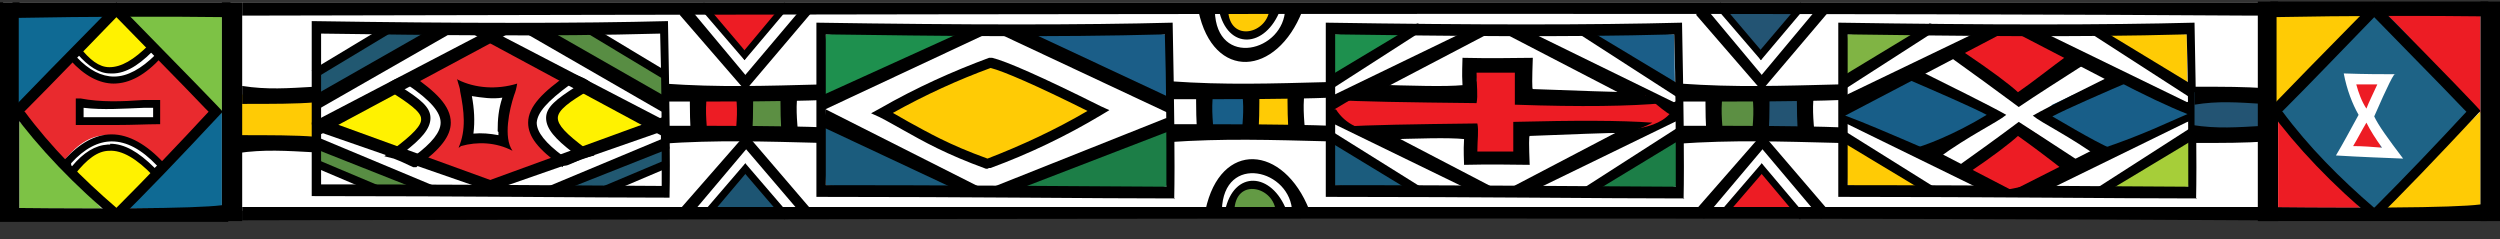
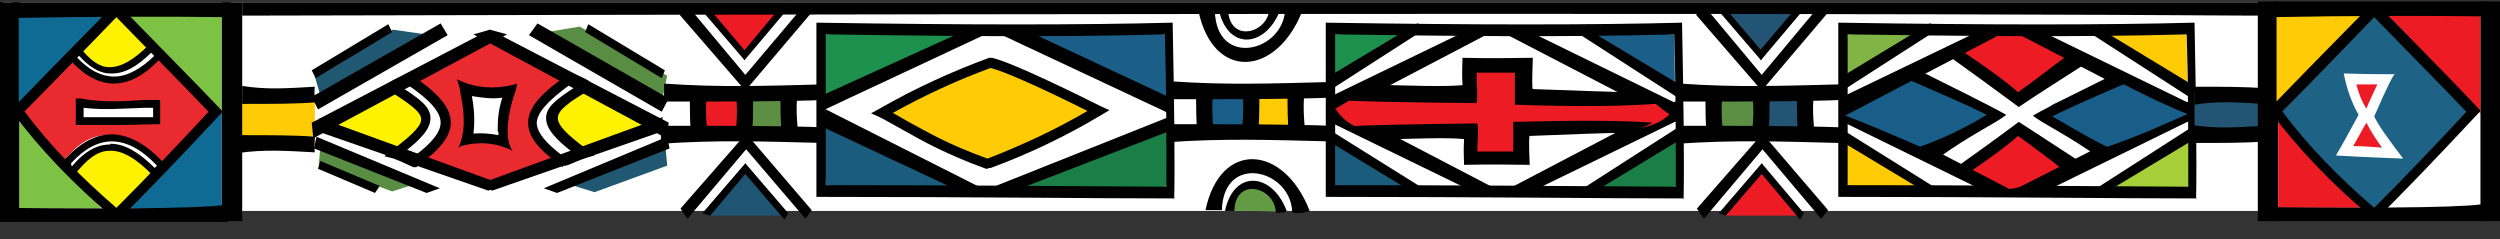
<svg xmlns="http://www.w3.org/2000/svg" id="Layer_1" viewBox="0 0 320 30.6">
  <rect x="0" y="0" width="320" height="30.6" fill="#333333" stroke="none" />
  <defs>
    <style>      .st0 {        fill: #a6ce39;      }      .st0, .st1, .st2, .st3, .st4, .st5, .st6, .st7, .st8, .st9, .st10, .st11, .st12, .st13, .st14, .st15, .st16, .st17, .st18, .st19, .st20, .st21 {        fill-rule: evenodd;      }      .st1 {        fill: #7dc245;      }      .st2 {        fill: #ffcb05;      }      .st3 {        fill: #fff200;      }      .st4 {        fill: #639a44;      }      .st5 {        fill: #fff;      }      .st6 {        fill: #1c7e47;      }      .st7 {        fill: #588d43;      }      .st8 {        fill: #1d5573;      }      .st9 {        fill: #ed1c24;      }      .st10 {        fill: #e92a2e;      }      .st11 {        fill: #80b444;      }      .st12 {        fill: #0f6a94;      }      .st14 {        fill: #5c8f43;      }      .st15 {        fill: #185e88;      }      .st16 {        fill: #215871;      }      .st17 {        fill: #1e904e;      }      .st18 {        fill: #1b5e88;      }      .st19 {        fill: #235473;      }      .st20 {        fill: #1b5c7d;      }      .st21 {        fill: #1e6386;      }    </style>
  </defs>
  <polygon class="st5" points=".4 .3 318.8 .3 318.8 27 .4 27 .4 .3 .4 .3" />
  <path class="st1" d="M28.4,14.6c-3.6-3.5-7.8-7.9-12.4-13.1,6.9,0,11,0,12.4,0,0,12.1,0,16.4,0,13h0Z" />
  <path class="st12" d="M28.4,14.3c-3.6,3.5-7.8,7.2-12.4,12.4,6.9,0,11,0,12.4,0,0-12.1,0-15.8,0-12.3h0Z" />
  <polygon class="st2" points="29.9 12.1 40.3 12.1 40.3 18.5 29.9 18.5 29.9 12.1 29.9 12.1" />
  <polygon class="st13" points="28.4 .3 31 .3 31 28.3 28.4 28.3 28.4 .3 28.4 .3" />
  <polygon class="st13" points="0 .3 2.5 .3 2.5 28.3 0 28.3 0 .3 0 .3" />
  <path class="st3" d="M8.8,22.3c2,1.7,3.8,3.5,5.5,5.4,3.8-3.1,5.7-4.7,5.6-4.8-3.2-5.2-6.9-5.4-11-.6h0Z" />
  <path class="st10" d="M3.1,14.2c2.8-3.3,4.9-5.5,6.5-6.6,3.6,3.7,7.3,3.6,10.9-.6,3,2.9,5.2,5.3,6.8,7.1-2.6,3.3-5.2,5.7-6.6,7-5.2-5-9.2-5.1-12.9,0-3.8-4.3-5.4-6.6-4.8-6.8h0Z" />
  <g>
    <path class="st5" d="M20.8,21.1c-4.2-4.6-8.3-4.7-12.2-.4.2.8.4,1.3.6,1.4,3.3-4.3,6.6-4.2,10.7.2.1-.3.8-.8.9-1.1h0Z" />
    <path d="M20.1,23l-.5-.5c-2.1-2.2-4-3.3-5.6-3.2-1.5,0-2.9,1.1-4.4,3l-.3.4-.4-.2c-.2-.1-.5-.4-.8-1.6v-.2c0,0,.1-.2.1-.2,2-2.2,4-3.3,6.1-3.3h0c2.2,0,4.5,1.3,6.7,3.7l.2.2v.3c-.2.3-.4.5-.6.7-.1.1-.3.3-.3.4l-.3.7ZM14.1,18.4c1.8,0,3.6,1,5.7,3.1,0,0,0,0,.1-.1,0,0,.1-.1.2-.2-2-2.1-3.9-3.1-5.8-3.1-1.7,0-3.5.9-5.2,2.8,0,.2,0,.3.1.4,1.5-1.8,3-2.7,4.6-2.8,0,0,.2,0,.3,0Z" />
  </g>
  <path class="st3" d="M9.7,6.5c1.8-1.5,3.4-3.1,4.9-4.9,3.4,2.8,5.1,4.2,5,4.4-2.9,4.7-6.2,4.8-9.9.5h0Z" />
  <g>
    <path class="st5" d="M20.5,7c-3.8,4.2-7.5,4.3-11.1.4.2-.7.4-1.1.5-1.3,3,4,5.9,3.8,9.7-.2.1.3.8.7.9,1h0Z" />
    <path d="M14.6,10.7h0c-1.9,0-3.8-1-5.6-3l-.2-.2v-.2c.4-1.1.6-1.4.8-1.5l.3-.2.2.3c1.4,1.8,2.6,2.7,3.9,2.7,1.5,0,3.1-.9,5.1-2.9l.5-.5.2.7c0,0,.2.2.3.3.2.2.5.4.6.7v.2c0,0,0,.2,0,.2-2.1,2.3-4.1,3.4-6.2,3.4ZM9.8,7.3c1.6,1.7,3.2,2.5,4.8,2.5h0c1.7,0,3.5-1,5.3-2.8,0,0-.1-.1-.2-.2,0,0-.1-.1-.2-.2-2,2-3.7,2.9-5.4,2.8-1.4,0-2.8-.9-4.2-2.5,0,0,0,.2-.1.4Z" />
  </g>
  <path class="st1" d="M2.5,15.6c3.1,3,6.6,6.6,10.5,11.1-5.8,0-9.3,0-10.5,0,0-10.2,0-13.9,0-11h0Z" />
  <path class="st12" d="M2.4,13.9c3.6-3.5,7.8-7.9,12.4-13.1-6.9,0-11,0-12.4,0,0,12.1,0,16.4,0,13h0Z" />
  <path class="st13" d="M1.4,14.1C3.8,11.6,8.3,7,14.9.3c9.2,9.4,13.7,14,13.6,14-5.6,6-10.1,10.7-13.5,14-5.5-4.6-10-9.3-13.6-14.2h0ZM3.1,14.2c3.4,4.6,7.5,8.7,11.8,12.4,4-4,8-8.2,11.8-12.3-.1-.1-.3-.3-.4-.4-.9-.9-1.7-1.8-2.6-2.7-2.9-3-5.9-6-8.8-9-3.9,4-7.8,8.1-11.8,12.1h0Z" />
  <path class="st13" d="M29.4.3H1.6v2c10.5-.2,19.8-.2,27.9-.1,0-1.9,0-2.6,0-1.9h0Z" />
  <path class="st13" d="M29.2,26.1c-1.2.5-11,.7-29.2.5,0,1.4,0,2,0,1.8,10.2,0,20,0,29.2,0,.4-1.2.4-2,0-2.3h0Z" />
  <path class="st9" d="M90.8,1c5.3,0,8.3,0,9.1,0-1.4,2.1-2.9,3.8-4.2,5.9-3.4-3.5-5.1-5.5-4.9-5.8h0Z" />
  <path class="st13" d="M166.7,1.4c-3.3,8.4-11.4,9-13.3,0,1.2,0,1.9,0,2.1,0,.2,7.4,8.9,5.2,9-.3.8-.2,1.9,0,2.3.3h0Z" />
-   <path class="st2" d="M156.6,1.3c3.4,0,5.6,0,6.6-.2-.3,2.3-1.5,3.5-3.7,3.4-2-.4-2.9-1.5-2.9-3.3h0Z" />
  <path class="st13" d="M163.9,1.2c-1.9,5-6.8,5.3-7.9,0,.7,0,1.1,0,1.2,0,.1,4.4,5.2,3.1,5.3-.2.4-.1,1.1,0,1.3.1h0Z" />
  <path class="st19" d="M220.8,1c5.3,0,8.3,0,9.1,0-1.4,2.1-2.9,3.8-4.2,5.9-3.4-3.5-5.1-5.5-4.9-5.8h0Z" />
  <path class="st9" d="M220.9,27.6c5.3,0,8.3,0,9.1,0-1.4-2.1-2.9-3.8-4.2-5.9-3.4,3.5-5.1,5.4-4.9,5.8h0Z" />
  <polygon class="st13" points="233.1 28 234 26.9 225.6 17.1 225 18.4 233.1 28 233.1 28" />
  <polygon class="st13" points="218.1 28 217.2 26.7 225.6 17.1 226.2 18.4 218.1 28 218.1 28" />
  <polygon class="st13" points="230.4 28.1 230.9 27.3 225.5 20.9 225.1 21.8 230.4 28.1 230.4 28.1" />
  <polygon class="st13" points="220.9 27.6 220 27.3 225.5 20.9 225.9 21.8 220.9 27.6 220.9 27.6" />
  <polygon class="st13" points="233 .6 233.9 1.7 225.5 11.6 224.9 10.3 233 .6 233 .6" />
  <polygon class="st13" points="218 .6 217.1 1.9 225.5 11.6 226.1 10.3 218 .6 218 .6" />
  <polygon class="st13" points="230.5 .3 230.8 1.3 225.4 7.7 224.9 6.9 230.5 .3 230.5 .3" />
  <polygon class="st13" points="220.2 .3 219.9 1.3 225.4 7.7 225.8 6.9 220.2 .3 220.2 .3" />
  <polygon class="st19" points="226.1 11 231.4 11 231.4 17.4 226.1 17.4 226.1 11 226.1 11" />
  <polygon class="st14" points="219.6 11.2 224.9 11.2 224.9 17.6 219.6 17.6 219.6 11.2 219.6 11.2" />
  <path class="st13" d="M235.5,10.8c-7.7.2-13.3.4-20.4-.1v2.3c8.5,0,15.4,0,20.5-.2-.3-1.7,0-1.9,0-2.1h0Z" />
  <path class="st13" d="M235.5,18.3c-7.8-.2-13.6-.4-20.8.1v-2.3c8.7,0,15.7,0,20.9.2-.3,1.7,0,1.9,0,2.1h0Z" />
  <path class="st13" d="M220.6,17.8c-.2-2.4-.4-4.1,0-6.3-1,0-1.7,0-2.3,0,0,2.6,0,4.7.2,6.3,1.7,0,1.9,0,2.1,0h0Z" />
  <path class="st13" d="M224.2,17.9c.2-2.4.4-4.1,0-6.3,1,0,1.7,0,2.3,0,0,2.6,0,4.7-.2,6.3-1.7,0-1.9,0-2.1,0h0Z" />
  <path class="st13" d="M232.3,17.6c-.2-2.4-.4-4.1,0-6.3-1,0-1.7,0-2.3,0,0,2.6,0,4.7.2,6.3,1.7,0,1.9,0,2.1,0h0Z" />
  <path class="st13" d="M289.8.3H31v1.7c128.9-.3,214.7-.3,257.3,0,.7,0,1.2,0,1.5,0,0-.9,0-1.5,0-1.7h0Z" />
  <path class="st8" d="M90.9,27.6c5.3,0,8.3,0,9.1,0-1.4-2.1-2.9-3.8-4.2-5.9-3.4,3.5-5.1,5.4-4.9,5.8h0Z" />
  <polygon class="st13" points="103.1 28 103.9 26.9 95.5 17.1 94.9 18.4 103.1 28 103.1 28" />
  <polygon class="st13" points="88 28 87.1 26.7 95.5 17.1 96.1 18.4 88 28 88 28" />
  <polygon class="st13" points="100.4 28.1 100.9 27.3 95.4 20.9 95 21.8 100.4 28.1 100.4 28.1" />
  <polygon class="st13" points="90.9 27.6 89.9 27.3 95.4 20.9 95.8 21.8 90.9 27.6 90.9 27.6" />
  <path class="st13" d="M167.6,26.9c-3.3-8.4-11.4-9-13.3,0,1.2,0,1.9,0,2.1,0,.2-7.4,8.9-5.2,9,.3.8.2,1.9,0,2.3-.3h0Z" />
  <path class="st4" d="M157.5,27c3.4,0,5.6,0,6.6.2-.3-2.3-1.5-3.5-3.7-3.4-2,.4-2.9,1.5-2.9,3.3h0Z" />
  <path class="st13" d="M164.7,27c-1.9-5-6.8-5.3-7.9,0,.7,0,1.1,0,1.2,0,.1-4.4,5.2-3.1,5.3.2.4.1,1.1,0,1.3-.1h0Z" />
-   <path class="st13" d="M289.8,26.5H31v1.7c128.9-.3,214.7-.3,257.3,0,.7,0,1.2,0,1.5,0,0-.9,0-1.5,0-1.7h0Z" />
  <polygon class="st7" points="50.2 24.5 53 23.6 41 18.9 40.8 21.1 50.2 24.5 50.2 24.5" />
  <polygon class="st16" points="76.1 24.6 73.2 23.7 85.2 19 85.4 21.2 76.1 24.6 76.1 24.6" />
  <polygon class="st7" points="74.2 3.4 69.4 4.2 84.8 12.6 85.4 9.7 74.2 3.4 74.2 3.4" />
  <polygon class="st16" points="50.3 3.8 54.5 4.4 41 12.2 40.3 9.8 50.3 3.8 50.3 3.8" />
-   <path class="st13" d="M85.8,25.3c-10.5,0-25.8-.2-45.9-.2V2.7c19.1.3,34.3.3,45.6,0,.2,10.2.3,17.8.2,22.6h0ZM84.7,23.8c0-6.5,0-13-.2-19.5-14.5.4-29,.2-43.4,0v19.3c14.5,0,29.1.1,43.6.2h0Z" />
  <path class="st13" d="M40.3,11.1c-3.5.2-6.1.4-9.3-.1v2.3c3.9,0,7,0,9.3-.2-.1-1.7,0-1.9,0-2.1h0Z" />
  <path class="st13" d="M40.3,19.5c-3.7-.2-6.5-.4-9.9.1v-2.3c4.2,0,7.5,0,9.9.2-.1,1.7,0,1.9,0,2.1h0Z" />
  <polygon class="st13" points="49.7 3.1 50.2 4.1 40.4 10 39.9 9 49.7 3.1 49.7 3.1" />
  <polygon class="st13" points="56.4 3 57.3 4.5 40.7 14 39.9 12.4 56.4 3 56.4 3" />
  <path class="st3" d="M75,10.4c2.1,2,4.9,3.5,7.4,5.2-4,3.8-7.6,4.2-7.8,4.1-6.7-3.2-5.8-5.1.4-9.3h0Z" />
  <path class="st10" d="M62.2,4.5c4.2,2.8,8.8,4.6,10,6.1-4.2,4.3-5.9,5.9-.7,9.6-4.3,3-6.2,2.4-8.8,4-4.2-2.7-10-3-11.6-4.4,7.4-5.2,7.5-5.9,1-9.7,6.3-3.8,9.2-5.6,10-5.7h0Z" />
  <g>
    <path class="st5" d="M72.1,20.7c-5.9-4.2-4.7-6.6.8-10.5,1,.2,2,.7,2.1.9-5.6,3.3-6.1,4.4-.5,8.6-.4.1-2.1.9-2.5,1h0Z" />
    <path d="M72,21.4l-.2-.2c-2.9-2.1-4.2-3.7-4.2-5.5,0-2.1,2-4,5-6.1l.2-.2h.3c1.1.3,2.2.8,2.5,1.2l.5.5-.6.4c-2.6,1.5-4.1,2.6-4.1,3.6,0,.9,1,2,3.7,4l1,.8-1.2.3c-.2,0-.7.3-1.2.5-.7.3-1.1.5-1.3.5h-.3ZM73,10.8c-3,2.2-4.2,3.6-4.3,4.9,0,1.2,1.1,2.6,3.4,4.3.2-.1.6-.3.9-.4,0,0,.2,0,.3-.1-2.2-1.7-3.4-3-3.4-4.4,0-1.4,1.3-2.4,3.8-4-.2,0-.5-.2-.8-.3Z" />
  </g>
  <polygon class="st13" points="62.7 3.8 60.6 4.4 85.3 17.7 85.6 15.7 62.7 3.8 62.7 3.8" />
  <polygon class="st13" points="63 24.4 61.2 23.6 84.8 15 84.8 16.8 63 24.4 63 24.4" />
  <path class="st3" d="M50.2,10.4c-2.1,2-4.9,3.5-7.4,5.2,4,3.8,7.6,4.2,7.8,4.1,6.7-3.2,5.8-5.1-.4-9.3h0Z" />
  <g>
    <path class="st5" d="M53.1,20.7c5.9-4.2,4.7-6.6-.8-10.5-1,.2-2,.7-2.1.9,5.6,3.3,6.1,4.4.5,8.6.4.1,2.1.9,2.5,1h0Z" />
    <path d="M53.2,21.4h-.3c-.2-.1-.7-.3-1.3-.6-.4-.2-1-.4-1.2-.5l-1.2-.3,1-.8c2.7-2,3.8-3.2,3.7-4,0-.9-1.6-2-4.1-3.6l-.6-.4.5-.5c.3-.3,1.4-.9,2.5-1.1h.3c0,0,.2,0,.2,0,3,2.1,5,3.9,5,6.1,0,1.7-1.3,3.4-4.2,5.5l-.2.2ZM51.8,19.5c0,0,.2,0,.3.1.3.1.6.3.9.4,2.3-1.7,3.4-3.1,3.4-4.3,0-1.3-1.2-2.8-4.3-4.9-.3,0-.6.2-.8.3,2.5,1.6,3.8,2.6,3.8,4,0,1.4-1.2,2.7-3.4,4.4Z" />
  </g>
  <polygon class="st13" points="62.7 3.8 64.9 4.4 40.1 17.7 39.9 15.7 62.7 3.8 62.7 3.8" />
  <polygon class="st13" points="62.5 24.4 64.3 23.6 40.9 15.1 40.9 16.9 62.5 24.4 62.5 24.4" />
  <polygon class="st13" points="75.3 3.1 74.9 4.1 84.7 10 85.1 9 75.3 3.1 75.3 3.1" />
  <polygon class="st13" points="68.8 3 67.7 4.5 84.7 14.3 85.6 12.6 68.8 3 68.8 3" />
-   <polygon class="st13" points="77.9 24.7 77.3 23.8 84.9 20.6 85.2 21.6 77.9 24.7 77.9 24.7" />
  <polygon class="st13" points="71.3 24.7 69.6 24.1 85.4 17.5 85.7 19 71.3 24.7 71.3 24.7" />
  <polygon class="st13" points="48 24.7 48.6 23.8 41 20.6 40.7 21.6 48 24.7 48 24.7" />
  <polygon class="st13" points="54.6 24.7 56.3 24.1 40.5 17.5 40.2 19 54.6 24.7 54.6 24.7" />
  <g>
    <path class="st5" d="M20.1,13.2c-3.5.2-6.6.5-9.8,0v2.3c3.9,0,7.6,0,9.9,0-.1-1.7,0-2,0-2.2h0Z" />
    <path d="M15,16c-1.4,0-3,0-4.8,0h-.5v-3.4h.6c2.6.5,5.3.4,8.1.2.6,0,1.1,0,1.7,0h.4s0,.4,0,.4c0,0,0,.2,0,.3,0,.2,0,.7,0,1.9v.5s-.4,0-.4,0c-1.3,0-3.1.1-5.2.1ZM10.7,15c3.8,0,6.8,0,8.9,0,0-.6,0-1,0-1.2-.4,0-.8,0-1.2,0-2.6.1-5.2.3-7.7,0v1.3Z" />
  </g>
  <polygon class="st13" points="103 .6 103.8 1.7 95.4 11.6 94.8 10.3 103 .6 103 .6" />
  <polygon class="st13" points="87.9 .6 87 1.9 95.4 11.6 96 10.3 87.9 .6 87.9 .6" />
  <polygon class="st13" points="100.4 .3 100.7 1.3 95.3 7.7 94.9 6.9 100.4 .3 100.4 .3" />
  <polygon class="st13" points="90.1 .3 89.8 1.3 95.3 7.7 95.7 6.9 90.1 .3 90.1 .3" />
  <polygon class="st9" points="89.8 11.6 95.1 11.6 95.1 18 89.8 18 89.8 11.6 89.8 11.6" />
  <polygon class="st14" points="95.2 11.4 100.5 11.4 100.5 17.8 95.2 17.8 95.2 11.4 95.2 11.4" />
  <path class="st13" d="M105.4,10.8c-7.7.2-13.3.4-20.4-.1v2.3c8.5,0,15.4,0,20.5-.2-.3-1.7,0-1.9,0-2.1h0Z" />
  <path class="st13" d="M105.4,18.3c-7.8-.2-13.6-.4-20.8.1v-2.3c8.7,0,15.7,0,20.9.2-.3,1.7,0,1.9,0,2.1h0Z" />
  <path class="st13" d="M90.6,17.8c-.2-2.4-.4-4.1,0-6.3-1,0-1.7,0-2.3,0,0,2.6,0,4.7.2,6.3,1.7,0,1.9,0,2.1,0h0Z" />
  <path class="st13" d="M94.1,17.9c.2-2.4.4-4.1,0-6.3,1,0,1.7,0,2.3,0,0,2.6,0,4.7-.2,6.3-1.7,0-1.9,0-2.1,0h0Z" />
  <path class="st13" d="M102.2,17.6c-.2-2.4-.4-4.1,0-6.3-1,0-1.7,0-2.3,0,0,2.6,0,4.7.2,6.3,1.7,0,1.9,0,2.1,0h0Z" />
  <polygon class="st20" points="114.8 24.6 123.7 23.8 105.5 15.6 105.5 21.2 105.7 23.7 114.8 24.6 114.8 24.6" />
  <polygon class="st6" points="140.7 24.7 130.7 23.8 149.9 15.8 150.1 21.3 149.3 23.9 140.7 24.7 140.7 24.7" />
  <polygon class="st18" points="138.8 3.5 132.6 4.6 149.4 12.7 150.1 9.8 149.1 4.4 138.8 3.5 138.8 3.5" />
  <polygon class="st17" points="115 3.9 123.2 4.6 105.6 12.3 104.9 9.9 105.7 4.4 115 3.9 115 3.9" />
  <path class="st13" d="M150.4,25.4c-10.5,0-25.8-.2-45.9-.2V2.9c19.1.3,34.3.3,45.6,0,.2,10.2.3,17.8.2,22.6h0ZM149.3,23.9c0-6.5,0-13-.2-19.5-14.5.4-29,.2-43.4,0v19.3c14.5,0,29.1.1,43.6.2h0Z" />
  <polygon class="st13" points="123.1 4.1 125.7 4.6 105.4 14.1 104.6 12.5 123.1 4.1 123.1 4.1" />
  <polygon class="st13" points="131.6 4 128.5 4.6 149.4 14.4 150.2 12.7 131.6 4 131.6 4" />
  <polygon class="st13" points="129.9 24.4 126.7 24.1 149.3 15.1 150.4 16.5 129.9 24.4 129.9 24.4" />
  <polygon class="st13" points="123.1 24.6 126.1 24.3 105.7 14 105.4 16.3 123.1 24.6 123.1 24.6" />
  <g>
    <path class="st2" d="M112.8,14.4c4.7-2.7,9.3-4.8,13.9-6.5,1.6.4,6.2,2.4,13.8,6.2-4.5,2.7-9.2,4.9-14.1,6.8-7.5-2.7-10-4.8-13.6-6.5h0Z" />
    <path d="M126.4,21.6h-.2c-5.2-1.9-8-3.5-10.5-4.9-1.1-.6-2.1-1.2-3.1-1.7l-1.1-.5,1.1-.6c4.7-2.7,9.4-4.8,14-6.5h.2c0,0,.2,0,.2,0,1.7.4,6.3,2.4,13.9,6.2l1.1.5-1,.6c-4.5,2.7-9.3,5-14.2,6.8h-.2ZM114.2,14.4c.7.4,1.4.8,2.1,1.2,2.4,1.3,5.1,2.9,10.1,4.7,4.4-1.7,8.7-3.7,12.8-6.1-6.6-3.3-10.8-5.1-12.4-5.5-4.1,1.5-8.3,3.4-12.6,5.8Z" />
  </g>
  <polygon class="st15" points="154.6 11.3 159.9 11.3 159.9 17.7 154.6 17.7 154.6 11.3 154.6 11.3" />
  <polygon class="st2" points="160 11.2 165.3 11.2 165.3 17.6 160 17.6 160 11.2 160 11.2" />
  <path class="st13" d="M170.2,10.5c-7.7.2-13.3.4-20.4-.1v2.3c8.5,0,15.4,0,20.5-.2-.3-1.7,0-1.9,0-2.1h0Z" />
  <path class="st13" d="M170.3,18.1c-7.8-.2-13.6-.4-20.8.1v-2.3c8.7,0,15.7,0,20.9.2-.3,1.7,0,1.9,0,2.1h0Z" />
  <path class="st13" d="M155.4,17.5c-.2-2.4-.4-4.1,0-6.3-1,0-1.7,0-2.3,0,0,2.6,0,4.7.2,6.3,1.7,0,1.9,0,2.1,0h0Z" />
  <path class="st13" d="M158.9,17.6c.2-2.4.4-4.1,0-6.3,1,0,1.7,0,2.3,0,0,2.6,0,4.7-.2,6.3-1.7,0-1.9,0-2.1,0h0Z" />
  <path class="st13" d="M167.1,17.4c-.2-2.4-.4-4.1,0-6.3-1,0-1.7,0-2.3,0,0,2.6,0,4.7.2,6.3,1.7,0,1.9,0,2.1,0h0Z" />
  <polygon class="st20" points="181 24.7 170.8 17.3 170.6 21.2 170.8 23.7 181 24.7 181 24.7" />
  <polygon class="st6" points="205.9 24.7 202.9 24.4 214.9 16.5 215.2 21.3 214.5 23.9 205.9 24.7 205.9 24.7" />
  <polygon class="st18" points="203.1 3.9 214.4 11.3 214.3 4.4 203.1 3.9 203.1 3.9" />
  <polygon class="st17" points="180.1 3.9 180.1 3.9 170.1 10.7 170.1 9.9 170.8 4.4 180.1 3.9 180.1 3.9" />
  <path class="st13" d="M215.6,25.4c-10.5,0-25.8-.2-45.9-.2V2.9c19.1.3,34.3.3,45.6,0,.2,10.2.3,17.8.2,22.6h0ZM214.5,23.9c0-6.5,0-13-.2-19.5-14.5.4-29,.2-43.4,0v19.3c14.5,0,29.1.1,43.6.2h0Z" />
  <polygon class="st13" points="203.5 24.9 201.4 24.9 214.8 16.3 215.2 17.8 203.5 24.9 203.5 24.9" />
  <polygon class="st13" points="196.9 24.1 193.8 23.8 215 12.7 215.4 15.1 196.9 24.1 196.9 24.1" />
  <polygon class="st13" points="181.8 25.2 183.9 25.2 170.3 16.7 170.6 18.4 181.8 25.2 181.8 25.2" />
  <polygon class="st13" points="188.9 24.7 191.9 24.4 170.8 13.4 170.4 15.7 188.9 24.7 188.9 24.7" />
  <polygon class="st13" points="202.8 3.5 200.8 3.5 214.6 12.4 214.6 10.6 202.8 3.5 202.8 3.5" />
  <polygon class="st13" points="196.3 4.3 193.2 4.6 214.4 15.6 214.7 13.3 196.3 4.3 196.3 4.3" />
  <polygon class="st13" points="181.4 3 182.9 3.4 170.3 11.5 169.9 9.9 181.4 3 181.4 3" />
  <polygon class="st13" points="188.2 3.7 191.3 3.9 170.1 15 169.8 12.6 188.2 3.7 188.2 3.7" />
  <path class="st9" d="M170.8,14l3.7-2.2,8,.2c2.7,0,4.8-.6,6.5-1.6-.3-1.7,0-2.5,1.2-2.5,2.3.1,3.8.2,4.7.1,0,1.9.1,3.3.1,4,4.6.3,7.4.4,8.6.2,2.7,0,5,0,7,0,1.8,1.5,2.8,2.3,3.1,2.4-1,1.1-2.8,1.8-5.4,2-7.6,0-12.1,0-13.5-.1,0,1.1-.1,2.4-.5,3.9-1.6-.2-3.5-.2-5.8,0,0-1.9-.1-3.1-.2-3.7-4.6.2-8.3.3-11.2.2-2.8,0-4.9-1-6.1-2.9h0Z" />
  <path class="st13" d="M170.9,12.8c3,.2,9.1.3,18.1.4.2-1,0-2.3,0-3.9,1.8,0,3.4,0,4.9,0,0,1.2,0,2.6,0,4.1,8.6.3,14.7.2,19.1-.2,0,0-.8-.5-3.5-1.4-3,0-7.4-.2-13.3-.4-.1,0-.1-1.3,0-4-2.1,0-5.1.1-9,0,0,.7-.1,1.9,0,3.5-2.1.2-6.1.1-12.2-.1-1.9.9-3.2,1.6-4.1,2h0Z" />
  <path class="st13" d="M172.2,16.2c2.8-.2,8.5-.3,16.9-.4.2.9,0,2.1,0,3.6,1.7,0,3.2,0,4.6,0,0-1.1,0-2.4,0-3.8,8-.2,13.7-.2,17.8.1,0,0-.7.5-3.3,1.3-2.8,0-6.9.2-12.4.4-.1,0-.1,1.2,0,3.7-1.9,0-4.7-.1-8.4,0,0-.6-.1-1.7,0-3.3-2-.2-5.6-.1-11.4.1-1.7-.8-3-1.5-3.8-1.9h0Z" />
  <polygon class="st2" points="246.6 24.7 236.5 17.3 236.3 21.2 236.5 23.7 246.6 24.7 246.6 24.7" />
  <polygon class="st0" points="271.5 24.7 268.6 24.4 280.5 16.5 280.9 21.3 280.1 23.9 271.5 24.7 271.5 24.7" />
  <polygon class="st2" points="268.8 3.9 280 11.3 279.9 4.4 268.8 3.9 268.8 3.9" />
  <polygon class="st11" points="245.8 3.9 245.8 3.9 235.8 10.7 235.7 9.9 236.5 4.4 245.8 3.9 245.8 3.9" />
  <path class="st9" d="M250.3,6.6c2.5-1.1,4.2-2,5.2-2.8,1.3,0,2.8,0,4.7.1,2,1.3,3.9,2.5,5.7,3.6-2.2,1.9-4.7,3.7-7.6,5.4-5.2-3.7-7.9-5.8-8-6.4h0Z" />
  <path class="st13" d="M281.2,25.4c-10.5,0-25.8-.2-45.9-.2V2.9c19.1.3,34.3.3,45.6,0,.2,10.2.3,17.8.2,22.6h0ZM280.1,23.9c0-6.5,0-13-.2-19.5-14.5.4-29,.2-43.4,0v19.3c14.5,0,29.1.1,43.6.2h0Z" />
  <path class="st9" d="M250.6,22.2c2.5,1.1,4.2,1.4,5.1,2.2,1.3,0,4-.8,5.8-1,2-1.3,2.8-1,4.6-2.2-2.2-1.9-4.7-3.7-7.6-5.4-5.2,3.7-7.9,5.8-8,6.4h0Z" />
  <polygon class="st13" points="269.1 24.9 267.1 24.9 280.5 16.3 280.9 17.8 269.1 24.9 269.1 24.9" />
  <polygon class="st13" points="262.6 24.1 257.6 24.4 280.7 12.7 281 15.1 262.6 24.1 262.6 24.1" />
  <polygon class="st13" points="247.5 25.2 249.6 25.2 236 16.7 236.2 18.4 247.5 25.2 247.5 25.2" />
  <polygon class="st13" points="254.5 24.7 257.6 24.4 236.4 13.4 236.1 15.7 254.5 24.7 254.5 24.7" />
  <polygon class="st13" points="268.5 3.5 266.4 3.5 280.2 12.4 280.2 10.6 268.5 3.5 268.5 3.5" />
  <polygon class="st13" points="261.9 4.3 258.8 4.6 280 15.6 280.4 13.3 261.9 4.3 261.9 4.3" />
  <polygon class="st13" points="247 3 248.6 3.4 236 11.5 235.6 9.9 247 3 247 3" />
  <path class="st15" d="M236.2,14.8c2.2.8,5.7,2.3,10.8,4.5,5-1.7,7.5-3.5,7.6-5.1-2.3-.9-5.5-2.4-9.7-4.6-1.7.6-4.2,1.8-7.6,3.4-1,.9-1.3,1.5-1.1,1.8h0Z" />
  <path class="st13" d="M246.2,9.3c3.2,1.6,8.5,4.2,10.6,5.4-1.2,1-4.7,2.6-8.8,5.6-1.2-.4-1.9-1.6-3.4-1.2,1.7-.4,5.6-1.9,9.7-4.4-1.9-1-6.5-3-10.7-4.8,1.2-.3,1.4-.3,2.6-.6h0Z" />
  <polygon class="st13" points="253.9 3.7 257 3.9 235.8 15 235.4 12.6 253.9 3.7 253.9 3.7" />
  <path class="st13" d="M251.4,6.7c3.4,2.3,5.7,4,6.9,5.1,1.9-1.3,4-3,6.6-4.9,1.1.2,1.9.5,2.6.9-3.9,2.5-6.9,4.4-9.1,5.9-2.7-2-5.7-4.2-9.2-6.7.7-.4,1.5-.5,2.3-.3h0Z" />
  <path class="st13" d="M252,22.1c3.1-2.1,5.2-3.7,6.3-4.7,1.7,1.2,3.7,2.7,6,4.5,1-.1,1.8-.4,2.4-.9-3.5-2.3-6.3-4.1-8.3-5.4-2.4,1.8-5.3,3.9-8.4,6.1.6.4,1.3.5,2.1.3h0Z" />
  <path class="st15" d="M261.6,15.2c2.2.8,2.7,1.5,7.8,3.7,5-1.7,8-3.2,10.6-4.3-2.3-.9-5.5-2.4-9.7-4.6-1.7.6-4.2,1.8-7.6,3.4-1,.9-1.3,1.5-1.1,1.8h0Z" />
  <path class="st13" d="M270.8,9.4c-3.2,1.6-8.5,4.2-10.6,5.4,1.2,1,4.7,2.6,8.8,5.6,1.2-.4,1.2-1.3,2.8-.8-1.7-.4-5-2.3-9.1-4.7,1.9-1,6.5-3,10.7-4.8-1.2-.3-1.4-.3-2.6-.6h0Z" />
  <path class="st5" d="M60,11.9c2.3.2,3.9.2,4.8,0-.8,3.1-.9,5.1-.4,6-2.2-.4-3.8-.4-4.8,0,.5-3.7.6-5.7.3-6h0Z" />
  <path class="st13" d="M58.6,10.2c2.2,1.1,5,1.3,7.6.5-.1.6-.2,1-.4,1.5-.6,1.8-1.4,5.4-.2,7.1-2.1-1.1-4.5-1.2-6.6-.6,0,0-.2.2-.3.2,1-2.3.7-4.7.2-7.2,0-.4-.2-.8-.4-1.6h0ZM63.7,16.8c0-1.5.1-2.8.6-4.3-1.3.2-2.6,0-3.9-.2.3,1.6.4,3.2.2,4.8,1.1-.1,2.1,0,3.2.2,0-.2,0-.3,0-.4h0Z" />
  <polygon class="st19" points="280.9 17.1 280.9 11.8 289.8 11.8 289.8 17.1 280.9 17.1 280.9 17.1" />
  <path class="st13" d="M289.8,16.1c-3.5.2-6,.4-9.2-.1v2.3c3.9,0,7,0,9.3-.2-.1-1.7,0-1.9,0-2.1h0Z" />
  <path class="st13" d="M289.7,13.3c-3.3-.2-5.8-.4-8.8.1v-2.3c3.7,0,6.7,0,8.9.2-.1,1.7,0,1.9,0,2.1h0Z" />
  <path class="st9" d="M317.5,14.5c-3.6-3.5-7.8-7.9-12.4-13.1,6.9,0,11,0,12.4,0,0,12.1,0,16.4,0,13h0Z" />
-   <path class="st2" d="M317.5,14.3c-3.6,3.5-7.8,7.2-12.4,12.4,6.9,0,11,0,12.4,0,0-12.1,0-15.8,0-12.4h0Z" />
  <polygon class="st13" points="317.5 .2 320 .2 320 28.3 317.5 28.3 317.5 .2 317.5 .2" />
  <polygon class="st13" points="289 .2 291.6 .2 291.6 28.3 289 28.3 289 .2 289 .2" />
  <path class="st21" d="M292.1,14.2c2.7-3.2,10-13.4,11.7-13.4,1.9,0,11.6,12.3,12.5,13.3-1.9,2.4-10.5,12.8-12.4,12.5-1.6-.2-12.9-12-11.8-12.4h0Z" />
  <path class="st9" d="M291.6,15.5c3.1,3,6.6,6.6,10.5,11.1-5.8,0-9.3,0-10.5,0,0-10.2,0-13.9,0-11h0Z" />
  <path class="st2" d="M291.4,13.9c3.6-3.5,7.8-7.9,12.4-13.1-6.9,0-11,0-12.4,0,0,12.1,0,16.4,0,13h0Z" />
  <path class="st13" d="M290.4,14c2.4-2.5,6.9-7.1,13.5-13.8,9.2,9.3,13.7,14,13.6,14-5.6,6-10.1,10.7-13.5,14-5.5-4.6-10-9.3-13.6-14.2h0ZM292.1,14.2c3.4,4.6,7.5,8.7,11.8,12.4,4-4,8-8.2,11.8-12.3-.1-.1-.3-.3-.4-.4-.9-.9-1.7-1.8-2.6-2.7-2.9-3-5.9-6-8.8-9-3.9,4-7.8,8.1-11.8,12.1h0Z" />
  <path class="st13" d="M318.5.2h-27.9v2c10.5-.2,19.8-.2,27.9-.1,0-1.9,0-2.6,0-1.9h0Z" />
  <path class="st13" d="M318.3,26c-1.2.5-11,.7-29.2.5,0,1.4,0,2,0,1.8,10.2,0,20,0,29.2,0,.4-1.2.4-2,0-2.3h0Z" />
  <path class="st9" d="M300.6,10.2c1.7-.1,3-.1,4,0,.1.7-.3,2.3-1.3,4.7-1.1-1.1-2-2.6-2.7-4.7h0Z" />
  <path class="st9" d="M300.7,19.4c1.7.1,3,.1,4,0,.1-.7-.3-2.3-1.3-4.7-1.1,1.1-2,2.6-2.7,4.7h0Z" />
  <path class="st5" d="M306.7,9.5c-1.7,0-3.9,0-6.7-.1.4,2.1,1.1,3.9,1.9,5.3-1.1,2-2,3.7-2.9,5.2,3.3.2,6.2.3,8.6.4-1.9-2.5-3.2-4.3-3.7-5.4,1.7-3.9,2.6-5.7,2.7-5.4h0ZM304.3,10.8c-.9,0-1.8,0-2.7,0,.3,1.1.7,2.2,1.3,3.1.3-.8.9-2,1.4-3.1h0ZM302.9,15.7c-.6,1-1.1,2-1.7,3,1.2,0,2.5.1,3.7.2-.8-1.1-1.5-2.2-2-3.2h0Z" />
</svg>